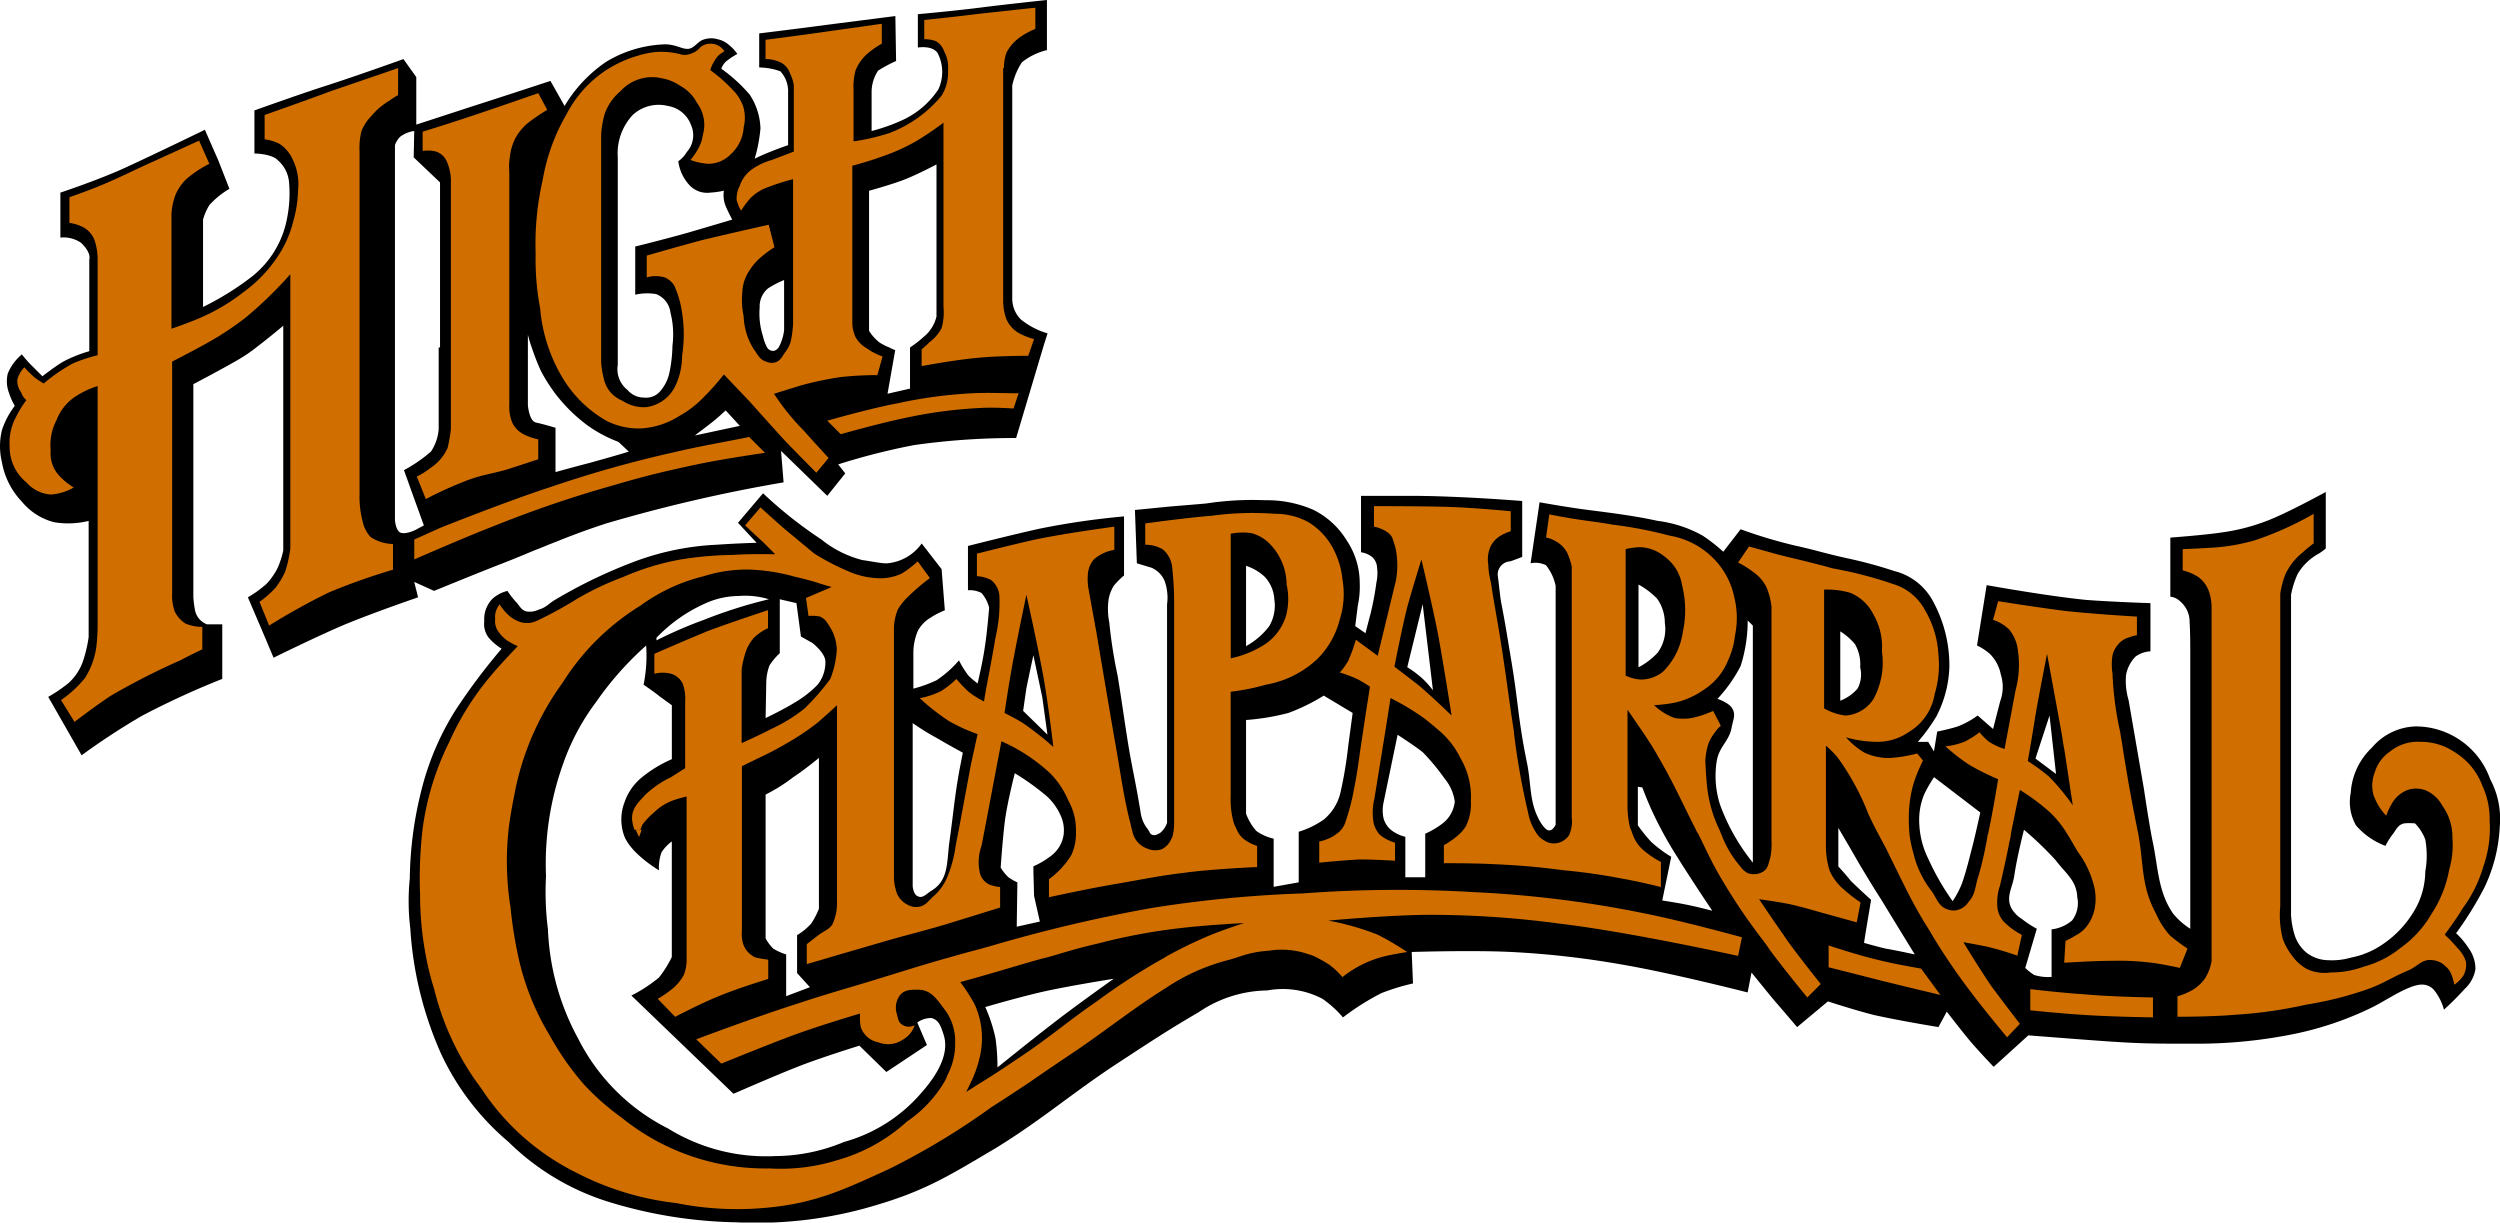
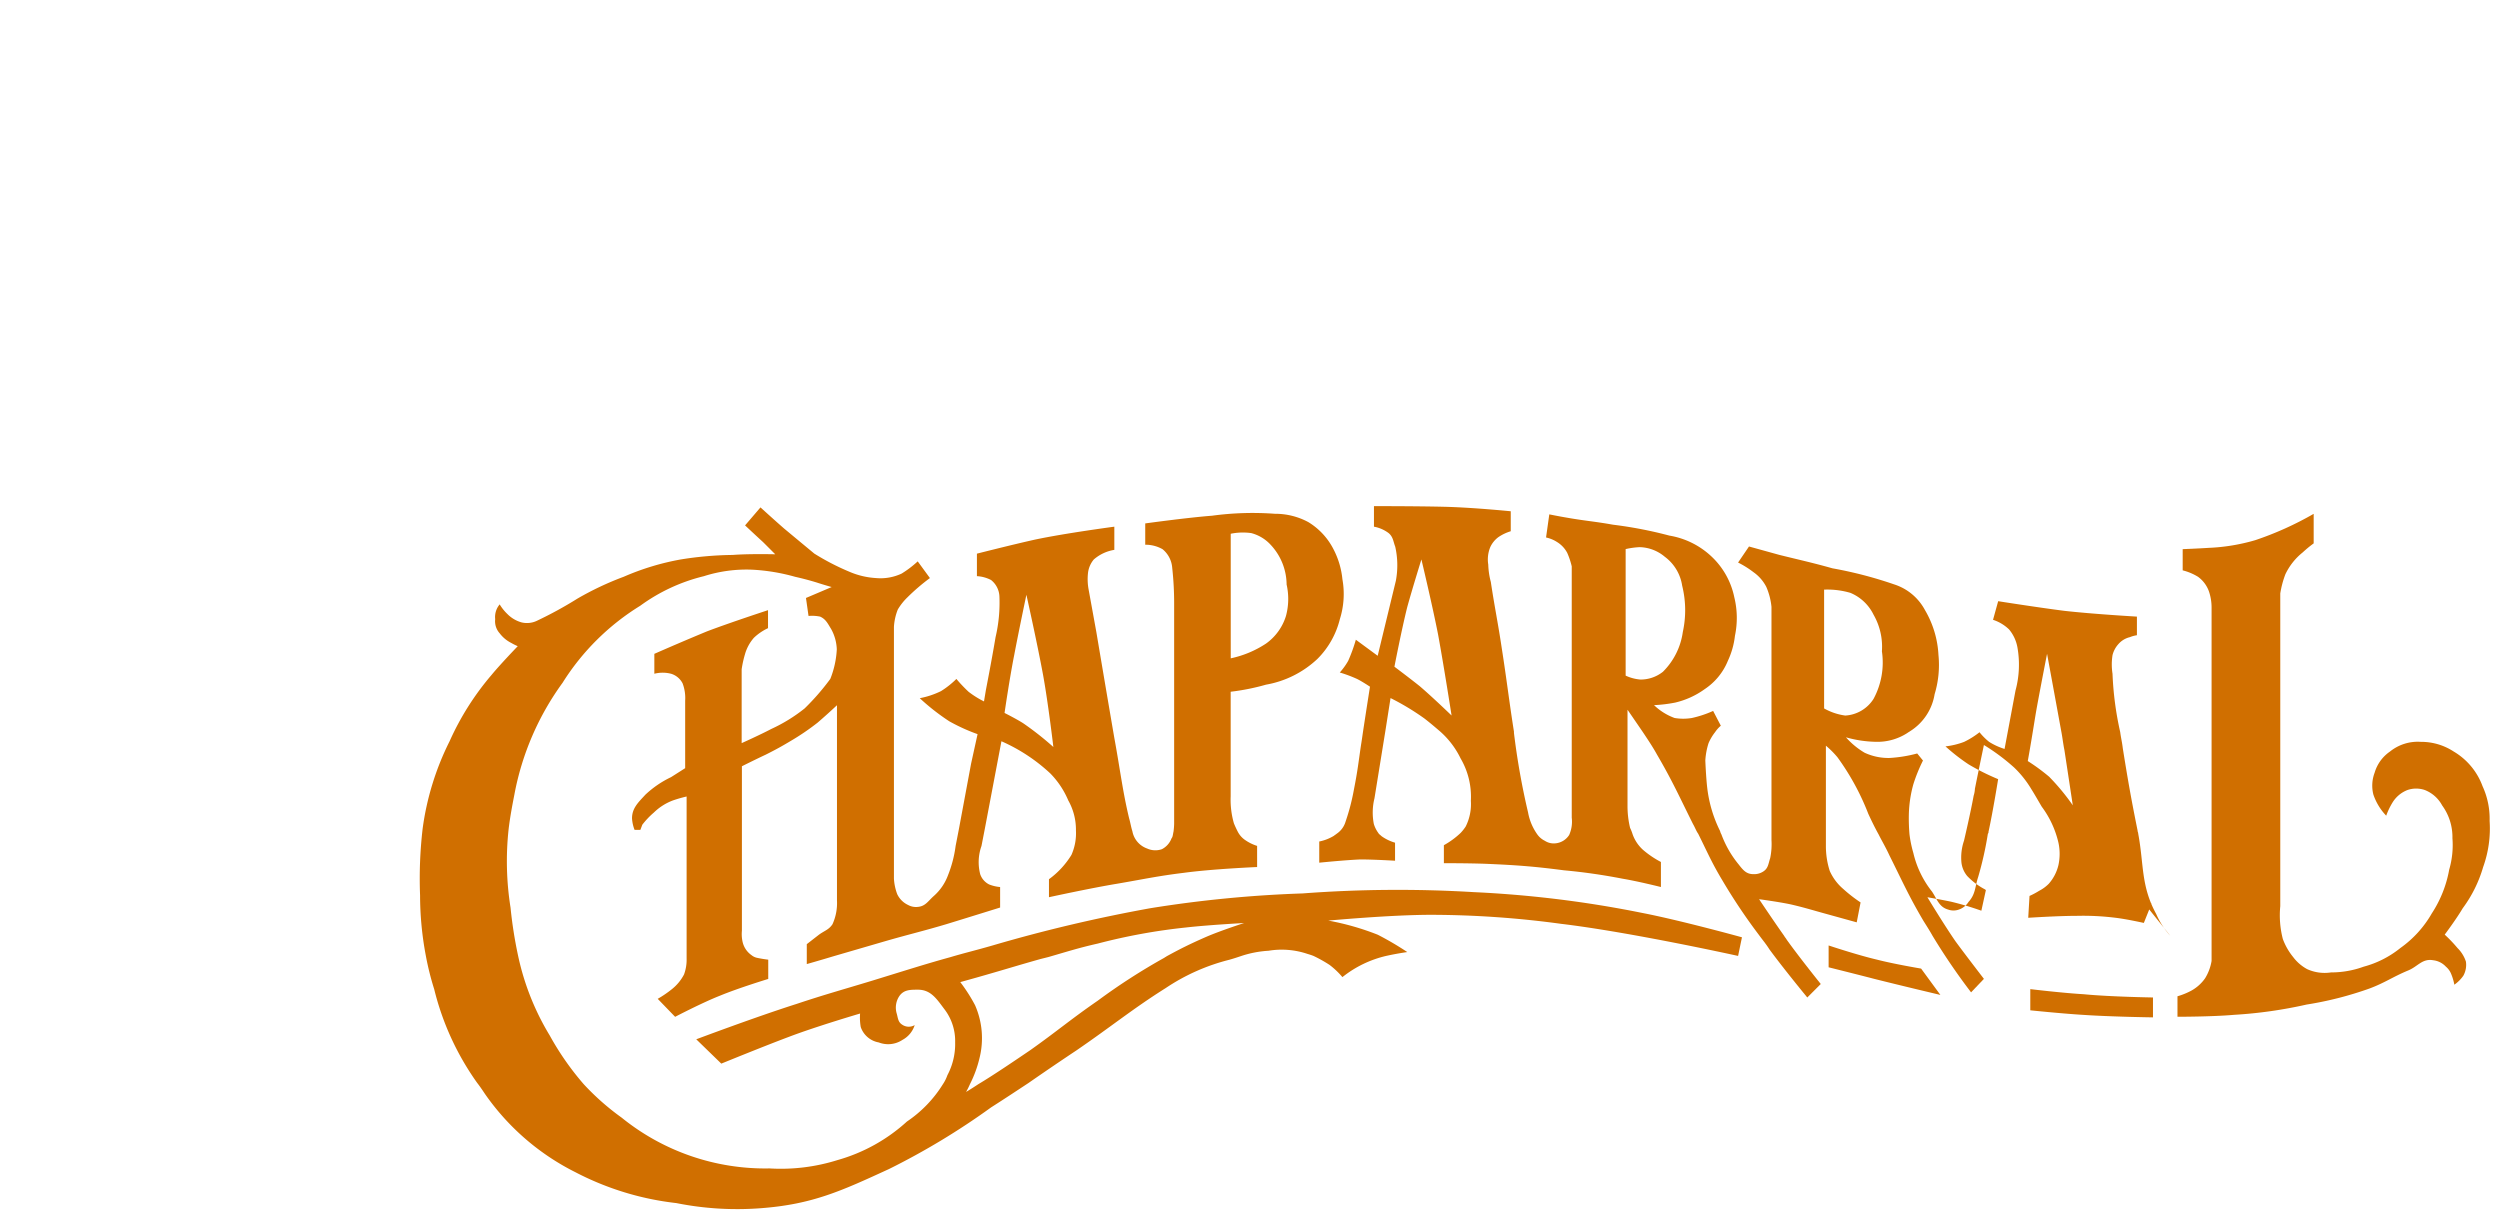
<svg xmlns="http://www.w3.org/2000/svg" width="154.097" height="75.355">
-   <path d="M62.909 19.676a1.838 1.838 0 0 1-.515-1.227V5.266a4.269 4.269 0 0 1 .594-1.425 3.926 3.926 0 0 1 1.544-.752V0s-2.3.238-4.157.475c-1.584.2-3.8.4-3.8.4V2.93s.911-.158 1.227.356a2.547 2.547 0 0 1 .04 2.217 5.3 5.3 0 0 1-2.217 1.9 11.253 11.253 0 0 1-1.9.673V5.622a2.4 2.4 0 0 1 .4-1.267 8.014 8.014 0 0 1 1.109-.594L55.189.99c-1.861.238-2.811.356-4.632.594-1.5.2-3.761.475-3.761.475v2.1a3.955 3.955 0 0 1 1.304.236 1.808 1.808 0 0 1 .477 1.305v3.247s-.792.277-1.069.4c-.435.158-.99.435-.99.435a9.459 9.459 0 0 0 .356-1.861 3.973 3.973 0 0 0-.673-2.1 9.712 9.712 0 0 0-1.741-1.585 1.2 1.2 0 0 1 .277-.435 4.384 4.384 0 0 1 .713-.475 2.672 2.672 0 0 0-.515-.554 1.52 1.52 0 0 0-.713-.356 1.414 1.414 0 0 0-.99.079c-.277.158-.475.475-.792.515-.4.04-.752-.277-1.465-.277a7.461 7.461 0 0 0-3.6 1.069 8.6 8.6 0 0 0-2.575 2.73l-.871-1.544s-3.009.99-4.87 1.584l-3.4 1.109v-2.93l-.792-1.109s-2.969 1.069-4.949 1.7c-1.7.554-4.236 1.465-4.236 1.465v2.655s1.069 0 1.465.435a2.019 2.019 0 0 1 .673 1.386 7.769 7.769 0 0 1-.119 2.138 5.972 5.972 0 0 1-2.138 3.6 17.39 17.39 0 0 1-3.048 1.9V13.54a3.306 3.306 0 0 1 .4-.911 5.277 5.277 0 0 1 1.227-.99L13.461 9.9 12.629 8s-3.088 1.5-4.988 2.373c-1.663.752-3.919 1.5-3.919 1.5v2.771a1.922 1.922 0 0 1 1.267.317c.673.633.515 1.029.515 1.029v5.658a8.153 8.153 0 0 0-1.663.673c-.515.317-1.227.871-1.227.871l-.594-.594a7.875 7.875 0 0 1-.673-.752 3.01 3.01 0 0 0-.871 1.188 2.057 2.057 0 0 0 .079 1.188 4.028 4.028 0 0 0 .356.792 5.112 5.112 0 0 0-.792 1.5 4.183 4.183 0 0 0 0 1.98 4.705 4.705 0 0 0 1.227 2.426 3.813 3.813 0 0 0 1.98 1.267 5.276 5.276 0 0 0 2.138-.079v7.166a8.208 8.208 0 0 1-.356 1.5 3.252 3.252 0 0 1-.908 1.35 9.34 9.34 0 0 1-1.227.831l2.059 3.6A41.7 41.7 0 0 1 8.789 44.1a51.089 51.089 0 0 1 4.911-2.253v-3.365h-.95a1.19 1.19 0 0 1-.713-.792 5.654 5.654 0 0 1-.119-.911v-13.1s1.663-.871 2.692-1.465a9.612 9.612 0 0 0 1.227-.831c.831-.633 1.623-1.306 1.623-1.306V33.933a5.623 5.623 0 0 1-.36 1.104 4.24 4.24 0 0 1-.673.95 7 7 0 0 1-1.148.831l.831 1.94.752 1.782s2.573-1.267 4.236-1.98c1.782-.752 4.672-1.742 4.672-1.742l-.238-.95 1.227.554s2.692-1.109 4.434-1.782c.713-.277 1.346-.554 1.94-.792 1.386-.554 2.534-1.029 4.236-1.584A95.411 95.411 0 0 1 48.3 29.732l-.158-1.94 2.851 2.771 1.107-1.385-.436-.554a41.12 41.12 0 0 1 4.672-1.188A43.7 43.7 0 0 1 62.632 27l1.7-5.7.238-.752a4.692 4.692 0 0 1-1.661-.872zM27.04 21.418v5.028a2.882 2.882 0 0 1-.475 1.386A9 9 0 0 1 24.9 28.98l.554 1.544.673 1.861-.515.277s-.633.317-.95.158c-.277-.158-.317-.752-.317-.752V8.947a1.317 1.317 0 0 1 .317-.515 1.819 1.819 0 0 1 .871-.356L25.5 9.7l1.623 1.544v10.174zm9.26 7.127c-.792.2-2.059.554-2.059.554v-2.732s-.792-.238-1.188-.317c-.436-.079-.515-1.069-.515-1.069v-4.355a7.077 7.077 0 0 0 .238.792 15.218 15.218 0 0 0 .554 1.425 10.569 10.569 0 0 0 .871 1.386 10 10 0 0 0 1.94 1.94 8.325 8.325 0 0 0 1.98 1.069l.633.594c.084 0-1.737.515-2.454.713zm4.157-10.412a1.4 1.4 0 0 1 .871 1.148 5.257 5.257 0 0 1 .158 1.584c0 .2-.04.4-.04.554a8.6 8.6 0 0 1-.2 1.623 2.519 2.519 0 0 1-.515 1.029 1.141 1.141 0 0 1-1.029.435 1.333 1.333 0 0 1-1.029-.475 1.627 1.627 0 0 1-.594-1.544V9.7A3.471 3.471 0 0 1 39 7.087a2.358 2.358 0 0 1 2.177-.554A1.828 1.828 0 0 1 42.6 7.72a1.548 1.548 0 0 1-.277 1.663 1.751 1.751 0 0 1-.515.554 2.676 2.676 0 0 0 .713 1.5 1.484 1.484 0 0 0 1.267.435 4.848 4.848 0 0 0 .831-.119 1.846 1.846 0 0 0 .079.871c.158.4.435.911.435.911s-1.584.475-2.811.831c-1.425.4-3.167.831-3.167.831v2.969a3.266 3.266 0 0 1 1.306-.034zm2.375 8.71c.4-.317.633-.475 1.029-.792.356-.277.515-.435.871-.752l.871.95zm5.5-6.493a2.931 2.931 0 0 1-.317 1.029.532.532 0 0 1-.277.238.424.424 0 0 1-.475-.238 2.668 2.668 0 0 1-.238-.673 4.465 4.465 0 0 1-.2-1.742 1.452 1.452 0 0 1 .515-1.188 5.989 5.989 0 0 1 .99-.515zm8.71.317a7.618 7.618 0 0 1-.95.752v2.534l-1.386.317.475-2.692a1.46 1.46 0 0 1-.356-.158 3.157 3.157 0 0 1-.625-.32 2.675 2.675 0 0 1-.633-.713v-8.629s1.306-.356 2.138-.673 2.019-.95 2.019-.95v9.383a2.353 2.353 0 0 1-.674 1.148z" />
-   <path d="M107.725 38.244a9.14 9.14 0 0 1-.436 2.811 8.94 8.94 0 0 1-1.425 2.019s.713.238.911.594c.238.4.04.713-.04 1.188-.158.831-.752 1.148-.911 2.019a5.8 5.8 0 0 0 .2 2.732 12.441 12.441 0 0 0 2.019 3.563V38.561l-.317-.317zm-60.534 6.018s1.148-.554 1.782-.95a6.6 6.6 0 0 0 1.425-1.109 2.2 2.2 0 0 0 .475-1.5c-.079-.515-.792-1.069-.792-1.069l-.713-.4-.277-2.059-1.027-.237v3.326a3.762 3.762 0 0 0-.633.752 3.132 3.132 0 0 0-.2 1.109l-.04 2.138zm0 4.711v8.868a2.71 2.71 0 0 0 .475.633 3.464 3.464 0 0 0 .792.356v2.573l1.465-.554-.792-.871v-2.336a3.87 3.87 0 0 0 .871-.713 5.053 5.053 0 0 0 .475-.911v-9.3s-.911.752-1.584 1.188a10.306 10.306 0 0 1-1.7 1.069zm13.54 13.1a9.6 9.6 0 0 1 .633 1.94 13.256 13.256 0 0 1 .119 1.782s2.1-1.7 3.444-2.732c1.425-1.109 3.721-2.732 3.721-2.732s-2.534.4-4.157.752c-1.465.317-3.761.99-3.761.99zm-4.474-17.5v10.056s.04.475.277.594c.317.2.554-.119.871-.317 1.069-.633.95-1.742 1.109-2.969.277-1.98.317-2.771.633-4.513.079-.4.2-1.029.2-1.029s-.95-.515-1.544-.871a16.11 16.11 0 0 1-1.544-.95zm7.443-4.2s-.277 1.267-.436 2.059l-.2 1.386 1.5 1.465-.317-2.3-.554-2.613zm-1.148 7.285s-.436 1.7-.594 2.811c-.158 1.188-.277 3.009-.277 3.009a2.855 2.855 0 0 0 .475.594 3.17 3.17 0 0 0 .554.317l-.04 2.732 1.425-.317-.356-1.584-.04-1.465v-.356a5.235 5.235 0 0 0 1.069-.633 1.987 1.987 0 0 0 .792-1.307 2.185 2.185 0 0 0-.2-1.227 3.515 3.515 0 0 0-1.069-1.346 15.676 15.676 0 0 0-1.742-1.227zM76.805 34.87v4.956a4.465 4.465 0 0 0 1.425-1.227 2.484 2.484 0 0 0 .317-1.663 2.209 2.209 0 0 0-.594-1.386 3.063 3.063 0 0 0-1.148-.673zm0 9.5v5.78a3.313 3.313 0 0 0 .633 1.069 2.916 2.916 0 0 0 1.069.475v2.969l1.544-.277v-3.117a5.475 5.475 0 0 0 1.544-.752 3.059 3.059 0 0 0 1.029-1.663 25.078 25.078 0 0 0 .475-2.85l.277-2.059-1.782-1.069a11.809 11.809 0 0 1-2.177 1.069 14.334 14.334 0 0 1-2.613.435zm10.887-7.126l-.95 3.88a6.854 6.854 0 0 1 .95.713 5.655 5.655 0 0 1 .633.713l-.633-5.305zm-1.544 8.037l-.871 4.2a2.359 2.359 0 0 0 0 .95 1.4 1.4 0 0 0 .554.792 2.243 2.243 0 0 0 .792.356v2.494h1.227v-2.685a5.234 5.234 0 0 0 1.069-.633 1.952 1.952 0 0 0 .752-1.346 2.8 2.8 0 0 0-.633-1.425 13.189 13.189 0 0 0-1.346-1.623c-.554-.435-1.544-1.069-1.544-1.069zm14.847-9.255v5.107a4.311 4.311 0 0 0 1.188-.911 2.478 2.478 0 0 0 .436-1.821 2.607 2.607 0 0 0-.475-1.5 4.864 4.864 0 0 0-1.148-.871zm-.04 12.471v2.375a10.079 10.079 0 0 0 .831 1.029 7.877 7.877 0 0 0 1.227.911l-.554 2.692s1.029.158 1.584.277c.594.119 1.5.356 1.5.356s-1.386-2.059-2.138-3.286a23.715 23.715 0 0 1-1.623-2.969c-.237-.515-.554-1.346-.554-1.346l-.277-.04zm25.377-4.395l-.868 2.654 1.267.95-.4-3.6zm-86.5-4.315a19.5 19.5 0 0 0-3.088 3.484 14.031 14.031 0 0 0-2.059 3.88A18.237 18.237 0 0 0 33.656 54a18.255 18.255 0 0 0 .119 3.286 15.3 15.3 0 0 0 1.861 6.73 12.508 12.508 0 0 0 5.543 5.543 11.5 11.5 0 0 0 6.612 1.7 11.106 11.106 0 0 0 4.236-.871 9.69 9.69 0 0 0 4.751-3.009c.911-1.029 1.782-2.375 1.386-3.6-.158-.475-.277-.911-.752-1.029a1.455 1.455 0 0 0-.871.277l.594 1.386-2.501 1.663-1.663-1.623s-2.3.713-3.721 1.267-4.038 1.7-4.038 1.7l-6.295-6.057a8.859 8.859 0 0 0 1.7-1.109 6.515 6.515 0 0 0 .792-1.267v-7.124a2.607 2.607 0 0 0-.633.673 2.78 2.78 0 0 0-.158 1.109s-1.82-1.069-2.176-2.219a2.964 2.964 0 0 1 .04-1.94 3.4 3.4 0 0 1 1.148-1.623 7.817 7.817 0 0 1 1.782-1.069V43.47s-.436-.317-.713-.515c-.4-.317-.633-.475-1.029-.752a8.969 8.969 0 0 0 .158-2.415zm73.6-.871v4.276a2.723 2.723 0 0 0 1.069-.752 1.843 1.843 0 0 0 .158-1.306 2.523 2.523 0 0 0-.317-1.425 3.824 3.824 0 0 0-.911-.792zm-.119 12.115v2.375s.475.515.752.871c.475.475 1.267 1.188 1.267 1.188l-.356 2.138-.079.515s.831.238 1.346.356c.713.119 1.782.356 1.782.356s-1.267-2.059-2.059-3.365a70.364 70.364 0 0 1-1.386-2.257 260.313 260.313 0 0 0-1.267-2.177zm7.047 4.513a5.524 5.524 0 0 0 .594-1.148c.317-.95.4-1.386.633-2.257.2-.792.475-2.059.475-2.059l-2.85-2.177a9.285 9.285 0 0 0-.594 1.029 4.121 4.121 0 0 0-.317 1.821 5.373 5.373 0 0 0 .554 2.178 15.8 15.8 0 0 0 1.5 2.613zm4.395-4.395s-.435 1.7-.594 2.811c-.119.792-.554 1.346-.158 2.059a1.937 1.937 0 0 0 .633.633 6.122 6.122 0 0 0 .911.594l-.713 2.415a3.156 3.156 0 0 0 .554.436 2.874 2.874 0 0 0 1.069.119v-2.93a2.36 2.36 0 0 0 1.267-.554 1.766 1.766 0 0 0 .317-1.425c-.04-1.029-.713-1.465-1.346-2.3a20.953 20.953 0 0 0-1.94-1.861zM40.464 39.471a27.25 27.25 0 0 1 2.93-1.267 29.265 29.265 0 0 1 4-1.267 4.985 4.985 0 0 0-1.861-.2 5.05 5.05 0 0 0-2.1.475 9.462 9.462 0 0 0-2.969 2.1v.158zM25.298 57.287a13.774 13.774 0 0 1-.04-3.128 23.342 23.342 0 0 1 .792-5.741 16.929 16.929 0 0 1 2.019-4.632 37.585 37.585 0 0 1 2.85-3.8 3.536 3.536 0 0 1-.792-.673 1.391 1.391 0 0 1-.277-1.029 1.789 1.789 0 0 1 .515-1.386 2.149 2.149 0 0 1 .911-.475 6.076 6.076 0 0 0 .594.752c.2.238.277.435.594.515a1.264 1.264 0 0 0 .752-.119c.436-.119.594-.356.99-.594a30.68 30.68 0 0 1 5.146-2.451 16.608 16.608 0 0 1 4.83-.95 62.376 62.376 0 0 1 2.455-.119l-1.148-1.231 1.544-1.821a26.469 26.469 0 0 0 3.6 2.851 6.642 6.642 0 0 0 2.537 1.27c.356.04 1.109.2 1.465.2a2.918 2.918 0 0 0 2.177-1.227l1.227 1.584.2 2.534a5.053 5.053 0 0 0-.911.475 2.059 2.059 0 0 0-.752.792 3.483 3.483 0 0 0-.277 1.386v2.177a8.206 8.206 0 0 0 1.425-.515 6.752 6.752 0 0 0 1.386-1.227 5.765 5.765 0 0 0 .594.95c.2.2.554.475.554.475s.317-1.346.435-2.177c.158-.99.277-2.494.277-2.494a2.149 2.149 0 0 0-.475-.911 1.58 1.58 0 0 0-.831-.165v-2.731s2.811-.713 4.434-1.069a47.684 47.684 0 0 1 5.186-.752v3.642a4.526 4.526 0 0 0-.633.633 2.4 2.4 0 0 0-.317.831 4.31 4.31 0 0 0 .04 1.425 29.887 29.887 0 0 0 .515 3.286c.277 1.7.4 2.653.673 4.355.277 1.623.436 2.178.752 4.117a2.056 2.056 0 0 0 .435.99c.119.158.119.317.317.356.158.04.277-.04.435-.119a1.339 1.339 0 0 0 .435-.633v-13.46a3.061 3.061 0 0 0-.158-1.465 1.546 1.546 0 0 0-.792-.792l-.911-.277-.119-3.286s1.227-.119 2.019-.2c.911-.079 1.465-.119 2.375-.2a18.743 18.743 0 0 1 3.642-.2 7.123 7.123 0 0 1 2.969.594 5.033 5.033 0 0 1 2.059 1.9 4.716 4.716 0 0 1 .792 2.613 5.473 5.473 0 0 1-.119 1.386l-.158 1.267.633.435s.158-.633.317-1.227a18.118 18.118 0 0 0 .356-1.9 2.7 2.7 0 0 0 .04-.911.934.934 0 0 0-.277-.633 1.407 1.407 0 0 0-.713-.317v-3.477h3.048c1.188 0 2.177.04 3.048.079 1.861.079 3.84.238 3.84.238v3.445s-.594.238-.752.277a.811.811 0 0 0-.752.911c.079.554.119 1.069.2 1.584.277 1.425.356 1.98.594 3.4.475 2.771.435 3.722.99 6.453.277 1.306.158 2.336.673 3.4.119.277.435.792.673.831.277.04.435-.356.435-.356v-14.72a3.079 3.079 0 0 0-.594-1.267 1.486 1.486 0 0 0-.95-.119l.554-3.761s1.742.317 3.009.475c1.544.2 2.811.356 4.276.673a7.623 7.623 0 0 1 2.771.911 10.438 10.438 0 0 1 1.267.99l1.069-1.386a29.124 29.124 0 0 0 3.286.99c1.425.317 1.821.475 3.246.792a26.782 26.782 0 0 1 2.93.792 3.721 3.721 0 0 1 2.415 1.9 8.266 8.266 0 0 1 .99 4.038 7.107 7.107 0 0 1-.792 3.009 10.984 10.984 0 0 1-1.149 1.583h.634l.356.594.2-1.227s.792-.158 1.267-.317a5.223 5.223 0 0 0 1.227-.673l.95.831.436-1.7a2.548 2.548 0 0 0 .04-1.663 2.468 2.468 0 0 0-.673-1.267 3.335 3.335 0 0 0-.792-.515l.594-3.722s3.722.673 6.137.911c1.544.119 3.959.2 3.959.2v2.969a1.715 1.715 0 0 0-.911.317 2.147 2.147 0 0 0-.594 1.148 4.18 4.18 0 0 0 .158 1.544l.95 5.5s.277 1.9.515 3.128c.356 1.584.317 3.128 1.267 4.513a4.349 4.349 0 0 0 1.069.95v-17.34s0-.95-.04-1.544a1.642 1.642 0 0 0-.594-1.306.994.994 0 0 0-.594-.277v-3.643s2.138-.158 3.167-.317a12.309 12.309 0 0 0 3.524-1.029c1.148-.515 2.89-1.465 2.89-1.465v3.484a4.268 4.268 0 0 1-.435.317 3.355 3.355 0 0 0-1.306 1.267 5.625 5.625 0 0 0-.4 1.267v19.715a4.946 4.946 0 0 0 .238 1.306 2.3 2.3 0 0 0 .752 1.069 2.249 2.249 0 0 0 1.306.435 4.149 4.149 0 0 0 1.386-.158 5.152 5.152 0 0 0 1.979-.831 6.406 6.406 0 0 0 1.98-2.138 4.8 4.8 0 0 0 .633-2.336 5.545 5.545 0 0 0 0-1.98 2.878 2.878 0 0 0-.633-.99 3.638 3.638 0 0 0-.673 0c-.356.079-.475.356-.673.633a4.538 4.538 0 0 0-.475.752 4.45 4.45 0 0 1-1.821-1.267 2.944 2.944 0 0 1-.317-2.019 4.16 4.16 0 0 1 1.306-2.771 3.668 3.668 0 0 1 2.692-1.306 4.873 4.873 0 0 1 4.592 3.246 5.2 5.2 0 0 1 .594 2.93 9.771 9.771 0 0 1-.95 3.761 21.754 21.754 0 0 1-1.742 2.811 4.856 4.856 0 0 1 .792.95 2.175 2.175 0 0 1 .4 1.267 2.123 2.123 0 0 1-.673 1.227 17.345 17.345 0 0 1-1.267 1.267 3.348 3.348 0 0 0-.594-1.188.971.971 0 0 0-.713-.356c-.831-.04-2.257.99-3.167 1.425a20.11 20.11 0 0 1-4.79 1.623 29.984 29.984 0 0 1-6.1.594c-2.613 0-3.286 0-5.582-.158-1.663-.119-4.672-.356-4.672-.356l-2.138 1.94s-.99-1.029-1.544-1.7-1.346-1.7-1.346-1.7l-.515.95s-2.455-.4-4-.752c-1.109-.277-2.811-.831-2.811-.831l-1.9 1.584s-.871-1.029-1.425-1.663c-.554-.673-1.386-1.7-1.386-1.7l-.238 1.227s-4.79-1.227-7.879-1.742a54.912 54.912 0 0 0-6.691-.752c-2.375-.119-6.136 0-6.136 0l.079 1.94a13.384 13.384 0 0 0-1.94.594 15.011 15.011 0 0 0-2.375 1.5 6.585 6.585 0 0 0-1.267-1.148 5.254 5.254 0 0 0-3.4-.515 7.68 7.68 0 0 0-4.236 1.346c-1.9 1.109-2.85 1.742-4.909 3.088-2.85 1.861-4.672 3.484-7.562 5.266-3.207 1.9-4.592 2.771-8.2 3.761a25.381 25.381 0 0 1-7.8.831 28.319 28.319 0 0 1-8.037-1.307 15.2 15.2 0 0 1-6.018-3.642 15.914 15.914 0 0 1-4.157-5.424 22.357 22.357 0 0 1-1.9-7.681z" />
  <g fill="#d06f00">
-     <path d="M39.395 51.586l.158-.435h-.358a2.465 2.465 0 0 0 .2.435z" />
    <path d="M90.86 54.991a78.485 78.485 0 0 0-10.571.079 74.527 74.527 0 0 0-9.383.911 93.85 93.85 0 0 0-9.739 2.3c-.95.277-1.782.475-2.573.713-1.584.436-2.93.871-4.87 1.465-1.821.554-2.851.831-4.632 1.425-2.494.792-6.176 2.177-6.176 2.177l1.544 1.5s2.613-1.069 4.2-1.663c1.663-.633 4.355-1.425 4.355-1.425a3.319 3.319 0 0 0 .04.831 1.434 1.434 0 0 0 1.109.95 1.6 1.6 0 0 0 1.465-.158 1.562 1.562 0 0 0 .752-.911.718.718 0 0 1-.792-.04c-.238-.158-.238-.4-.317-.673a1.28 1.28 0 0 1 .158-1.069c.277-.4.673-.4 1.148-.4.792 0 1.148.554 1.623 1.188a3.216 3.216 0 0 1 .673 2.059 4.1 4.1 0 0 1-.478 2.026 2.418 2.418 0 0 1-.277.554 7.607 7.607 0 0 1-2.217 2.3 10.617 10.617 0 0 1-4.276 2.375 11.652 11.652 0 0 1-4.2.515 14.059 14.059 0 0 1-9.106-3.128 15.419 15.419 0 0 1-2.336-2.059 17.308 17.308 0 0 1-2.1-3.009 15.824 15.824 0 0 1-1.94-4.87 26.792 26.792 0 0 1-.475-3.009 18.264 18.264 0 0 1-.119-4.83c.079-.673.2-1.346.356-2.138a16.991 16.991 0 0 1 2.969-6.889 14.84 14.84 0 0 1 4.79-4.751 11.091 11.091 0 0 1 3.919-1.821 8.633 8.633 0 0 1 3.009-.4 12.012 12.012 0 0 1 2.613.436c.515.119.831.2 1.346.356.356.119.911.277.911.277l-1.584.673.158 1.109a2.447 2.447 0 0 1 .713.04c.356.158.475.436.673.752a2.764 2.764 0 0 1 .356 1.267 5.666 5.666 0 0 1-.4 1.821 14.556 14.556 0 0 1-1.584 1.821 9.918 9.918 0 0 1-2.059 1.267c-.673.356-1.821.871-1.821.871v-4.553a6.54 6.54 0 0 1 .2-.911 2.607 2.607 0 0 1 .554-1.029 3.237 3.237 0 0 1 .871-.594V37.61s-2.3.752-3.761 1.306a159.05 159.05 0 0 0-3.246 1.386v1.227a2.08 2.08 0 0 1 1.029 0 1.179 1.179 0 0 1 .713.594 2.551 2.551 0 0 1 .158 1.069v4.157l-.871.554a6.192 6.192 0 0 0-1.574 1.073c-.436.475-.831.831-.831 1.465a2.312 2.312 0 0 0 .158.713h.356l.119-.317a4.961 4.961 0 0 1 .713-.752 3.375 3.375 0 0 1 1.188-.752 8.386 8.386 0 0 1 .831-.238v9.977a2.629 2.629 0 0 1-.158.99 2.812 2.812 0 0 1-.752.911 6.685 6.685 0 0 1-.871.594l1.073 1.109s1.663-.871 2.771-1.306c1.148-.475 2.969-1.029 2.969-1.029v-1.188s-.356-.04-.713-.119a.8.8 0 0 1-.317-.158 1.365 1.365 0 0 1-.554-.831 2.174 2.174 0 0 1-.04-.673V47.231s.871-.436 1.465-.713c.633-.317.99-.515 1.584-.871a14.71 14.71 0 0 0 1.623-1.109 38.23 38.23 0 0 0 1.188-1.069v12.036a3.14 3.14 0 0 1-.277 1.465c-.238.356-.515.4-.871.673l-.713.554v1.227s.713-.2 1.623-.475l3.128-.911c1.5-.435 2.375-.633 3.84-1.069 1.306-.4 3.326-1.029 3.326-1.029v-1.264a2.413 2.413 0 0 1-.673-.158 1.1 1.1 0 0 1-.554-.633 2.972 2.972 0 0 1 .079-1.742l.2-1.029 1.029-5.424a10.778 10.778 0 0 1 3.009 1.98 5.318 5.318 0 0 1 1.109 1.663 3.678 3.678 0 0 1 .475 1.821v.04a3.286 3.286 0 0 1-.277 1.5 5.226 5.226 0 0 1-1.386 1.5v1.109s2.534-.554 4.2-.831c1.623-.277 2.494-.475 4.117-.673 1.742-.238 4.513-.356 4.513-.356V52.14a2.7 2.7 0 0 1-.792-.4 1.4 1.4 0 0 1-.4-.475 6.747 6.747 0 0 1-.238-.515 5.247 5.247 0 0 1-.2-1.663v-6.449a13.837 13.837 0 0 0 2.177-.436 6.181 6.181 0 0 0 3.167-1.584 5.233 5.233 0 0 0 1.386-2.455 5.146 5.146 0 0 0 .158-2.455 5.068 5.068 0 0 0-.554-1.861 4.177 4.177 0 0 0-1.544-1.663 4.285 4.285 0 0 0-2.059-.515 18.7 18.7 0 0 0-3.88.119c-1.544.119-4.117.475-4.117.475v1.313a2.132 2.132 0 0 1 1.069.277 1.639 1.639 0 0 1 .594 1.148 19.846 19.846 0 0 1 .119 2.178v13.575a4.077 4.077 0 0 1-.04.515c-.04.158-.04.317-.119.4a1.243 1.243 0 0 1-.594.673 1.217 1.217 0 0 1-.911-.04 1.4 1.4 0 0 1-.911-1.069c-.079-.238-.119-.515-.2-.792-.4-1.663-.554-3.009-.911-4.949-.436-2.534-1.109-6.532-1.109-6.532l-.475-2.613a3.463 3.463 0 0 1-.04-1.029 1.576 1.576 0 0 1 .356-.831 2.539 2.539 0 0 1 1.267-.594v-1.429s-3.009.4-4.87.792c-1.425.317-3.6.871-3.6.871v1.386a2.166 2.166 0 0 1 .871.238 1.36 1.36 0 0 1 .515.99 9.281 9.281 0 0 1-.237 2.535c-.238 1.425-.594 3.246-.594 3.246l-.119.713a5.765 5.765 0 0 1-.95-.594 9.415 9.415 0 0 1-.752-.792 5.311 5.311 0 0 1-.95.752 5.155 5.155 0 0 1-1.307.435 13.652 13.652 0 0 0 1.821 1.424 11.39 11.39 0 0 0 1.742.792l-.4 1.821-.752 4.038-.2 1.029a7.477 7.477 0 0 1-.475 1.821 3.164 3.164 0 0 1-.871 1.267c-.356.317-.515.633-.99.673a1.007 1.007 0 0 1-.594-.119 1.391 1.391 0 0 1-.673-.673 3.249 3.249 0 0 1-.2-.95V38.64a3.425 3.425 0 0 1 .238-1.069 3.548 3.548 0 0 1 .594-.752 12.52 12.52 0 0 1 1.386-1.188l-.752-1.029a6.333 6.333 0 0 1-.99.752 3.059 3.059 0 0 1-1.584.277 4.866 4.866 0 0 1-1.663-.4 14.846 14.846 0 0 1-2.138-1.109s-1.148-.95-1.861-1.544c-.585-.51-1.456-1.302-1.456-1.302l-.95 1.109s.673.633 1.109 1.029l.752.752s-1.584-.04-2.613.04a21.456 21.456 0 0 0-3.207.277 15.733 15.733 0 0 0-3.524 1.069 18.745 18.745 0 0 0-2.851 1.346 24.323 24.323 0 0 1-2.455 1.346 1.422 1.422 0 0 1-.99.119 1.964 1.964 0 0 1-.871-.515 2.855 2.855 0 0 1-.475-.594 1.206 1.206 0 0 0-.277.911 1.109 1.109 0 0 0 .277.871 2.047 2.047 0 0 0 .713.594 3.483 3.483 0 0 0 .4.2s-1.069 1.109-1.623 1.782a16.878 16.878 0 0 0-2.576 4.075 17.075 17.075 0 0 0-1.663 5.389 26.694 26.694 0 0 0-.158 4.117 20.118 20.118 0 0 0 .356 3.722 17.349 17.349 0 0 0 .515 2.059 16.846 16.846 0 0 0 2.653 5.78c.158.2.317.436.475.673a14.92 14.92 0 0 0 5.582 4.83 17.743 17.743 0 0 0 6.216 1.9 19.065 19.065 0 0 0 5.186.317c3.207-.238 4.988-1.069 7.918-2.415a44.325 44.325 0 0 0 6.295-3.8c.871-.554 1.584-1.029 2.3-1.5a180.35 180.35 0 0 1 2.969-2.019c2.138-1.465 3.484-2.573 5.5-3.84a12.494 12.494 0 0 1 3.919-1.742c.277-.079.515-.158.752-.238a6.532 6.532 0 0 1 1.663-.317 4.955 4.955 0 0 1 2.415.2 3.747 3.747 0 0 1 .356.119 8.618 8.618 0 0 1 .99.554 5 5 0 0 1 .792.752 6.78 6.78 0 0 1 2.692-1.306 17.666 17.666 0 0 1 1.306-.238 18.494 18.494 0 0 0-1.821-1.069 16.208 16.208 0 0 0-3.049-.871s3.84-.356 6.334-.356a59.871 59.871 0 0 1 8 .554c4.315.515 10.927 1.98 10.927 1.98l.238-1.148s-3.721-1.029-6.136-1.5a68.147 68.147 0 0 0-10.376-1.283zm-15-22.091a3.728 3.728 0 0 1 1.267-.04 2.464 2.464 0 0 1 1.188.713 3.613 3.613 0 0 1 .99 2.455 4.012 4.012 0 0 1-.04 1.94 3.277 3.277 0 0 1-1.227 1.7 6.323 6.323 0 0 1-2.177.911zm-13.346 7.482c.277-1.465.752-3.721.752-3.721s.673 3.009 1.029 4.949c.317 1.742.633 4.434.633 4.434a18.744 18.744 0 0 0-1.861-1.465c-.436-.277-1.148-.633-1.148-.633s.317-2.179.595-3.564zm11.8 17.38c-.99.436-1.544.713-2.415 1.188-.04.04-.079.04-.119.079a38.252 38.252 0 0 0-4.117 2.653c-1.663 1.148-2.534 1.9-4.157 3.048-.99.673-2.336 1.584-3.207 2.1-.475.317-.752.475-.752.475a4.358 4.358 0 0 0 .238-.475 7.2 7.2 0 0 0 .594-1.623 5.048 5.048 0 0 0-.277-3.246 10.16 10.16 0 0 0-.911-1.425l.99-.277c1.544-.436 2.415-.713 3.959-1.148l.475-.119c1.109-.317 1.821-.554 3.048-.831a36.276 36.276 0 0 1 5.424-.99c1.386-.158 3.6-.277 3.6-.277s-1.465.472-2.373.868zM125.145 60.969v1.306s1.94.2 3.207.277c1.7.119 4.355.158 4.355.158v-1.227s-2.613-.04-4.276-.2c-1.307-.076-3.286-.314-3.286-.314zM115.683 59.148c-1.188-.277-2.969-.871-2.969-.871v1.346s1.742.435 2.811.713c1.584.4 4.078.99 4.078.99l-1.188-1.623s-1.663-.278-2.732-.555zM153.057 53.447a7.018 7.018 0 0 0 .4-2.85 4.81 4.81 0 0 0-.436-2.138 4.13 4.13 0 0 0-1.782-2.138 3.649 3.649 0 0 0-2.019-.594 2.733 2.733 0 0 0-1.9.594 2.4 2.4 0 0 0-.95 1.306 2.242 2.242 0 0 0-.079 1.346 3.522 3.522 0 0 0 .792 1.306 4.391 4.391 0 0 1 .4-.831 1.881 1.881 0 0 1 .911-.752 1.648 1.648 0 0 1 1.069 0 2.076 2.076 0 0 1 1.069.95 3.311 3.311 0 0 1 .633 2.019 5.41 5.41 0 0 1-.2 1.94 7.253 7.253 0 0 1-1.069 2.692 6.682 6.682 0 0 1-1.94 2.138 6.1 6.1 0 0 1-2.257 1.148 5.863 5.863 0 0 1-2.019.356 2.606 2.606 0 0 1-1.465-.2 2.667 2.667 0 0 1-.871-.752 3.848 3.848 0 0 1-.633-1.109 5.82 5.82 0 0 1-.158-2.019V36.581a5.862 5.862 0 0 1 .317-1.188 3.837 3.837 0 0 1 1.069-1.346 7.192 7.192 0 0 1 .673-.554v-1.821a19.92 19.92 0 0 1-3.6 1.623 11.92 11.92 0 0 1-2.89.475c-.594.04-1.584.079-1.584.079v1.307a3.364 3.364 0 0 1 .95.4 1.9 1.9 0 0 1 .673.911 3.1 3.1 0 0 1 .158.99v21.775a2.958 2.958 0 0 1-.4 1.069 2.529 2.529 0 0 1-.831.752 4.274 4.274 0 0 1-.871.356v1.263s2.138 0 3.484-.119a27.667 27.667 0 0 0 4.474-.633 21.45 21.45 0 0 0 3.88-.99c.95-.356 1.425-.713 2.375-1.109.594-.238.871-.752 1.544-.633a1.265 1.265 0 0 1 .792.4 1.122 1.122 0 0 1 .317.435 3.226 3.226 0 0 1 .2.673 2.241 2.241 0 0 0 .554-.554 1.376 1.376 0 0 0 .159-.871 2.077 2.077 0 0 0-.515-.831 8.9 8.9 0 0 0-.792-.831s.713-.95 1.109-1.623a8.012 8.012 0 0 0 1.259-2.539z" />
-     <path d="M133.776 57.683a4.9 4.9 0 0 1-.871-1.346c-.95-1.742-.752-3.048-1.108-4.949 0-.079-.04-.119-.04-.2-.4-1.979-.594-3.088-.911-5.068-.04-.356-.119-.673-.158-.99a19.826 19.826 0 0 1-.475-3.6 3.723 3.723 0 0 1 0-1.148 1.588 1.588 0 0 1 .356-.673 1.352 1.352 0 0 1 .713-.435 1.8 1.8 0 0 1 .435-.119v-1.148s-2.732-.158-4.474-.356c-1.584-.2-4.078-.594-4.078-.594l-.317 1.148a2.556 2.556 0 0 1 .99.594 2.38 2.38 0 0 1 .515 1.109 6.1 6.1 0 0 1-.119 2.653l-.475 2.534-.2 1.069a4.023 4.023 0 0 1-.95-.435 3.83 3.83 0 0 1-.594-.594 5.12 5.12 0 0 1-.95.594 4.717 4.717 0 0 1-1.148.277 12 12 0 0 0 1.425 1.109 14.289 14.289 0 0 0 1.821.911s-.317 1.98-.594 3.246a.146.146 0 0 1-.039.119 21.271 21.271 0 0 1-.594 2.653c-.2.594-.158 1.069-.594 1.544a1.144 1.144 0 0 1-.594.475.982.982 0 0 1-.673 0c-.554-.158-.673-.633-.99-1.109a6.025 6.025 0 0 1-1.148-2.375 7.431 7.431 0 0 1-.238-1.148 11.541 11.541 0 0 1-.04-1.227 7.554 7.554 0 0 1 .277-1.861 10.006 10.006 0 0 1 .594-1.465l-.356-.435a8.429 8.429 0 0 1-1.7.277 3.488 3.488 0 0 1-1.543-.323 4.746 4.746 0 0 1-1.148-.95 7.138 7.138 0 0 0 1.821.277 3.4 3.4 0 0 0 1.98-.554c.04-.04.079-.04.119-.079a3.314 3.314 0 0 0 1.544-2.3 6.21 6.21 0 0 0 .238-2.415 6.07 6.07 0 0 0-.832-2.771 3.289 3.289 0 0 0-1.9-1.584 25.321 25.321 0 0 0-3.8-.99c-1.267-.356-2.019-.515-3.286-.831l-1.861-.515-.673.99a5.768 5.768 0 0 1 .95.594 2.5 2.5 0 0 1 .792.911 4.091 4.091 0 0 1 .317 1.227v14.377a4.244 4.244 0 0 1-.079 1.109c-.119.356-.119.633-.436.831a1.03 1.03 0 0 1-.594.158c-.435 0-.633-.238-.91-.594a6.417 6.417 0 0 1-1.069-1.861.668.668 0 0 1-.079-.2 8.053 8.053 0 0 1-.792-2.653c-.079-.673-.119-1.7-.119-1.7a4.337 4.337 0 0 1 .2-1.069 2.987 2.987 0 0 1 .4-.673 1.945 1.945 0 0 1 .356-.4l-.475-.911a6.669 6.669 0 0 1-1.307.435 3.228 3.228 0 0 1-1.069 0 3.619 3.619 0 0 1-1.267-.792 8.789 8.789 0 0 0 1.306-.158 5.083 5.083 0 0 0 1.821-.831 3.826 3.826 0 0 0 1.425-1.742 4.963 4.963 0 0 0 .436-1.544 5.351 5.351 0 0 0-.04-2.375 4.753 4.753 0 0 0-1.386-2.494 4.979 4.979 0 0 0-2.613-1.306 25.774 25.774 0 0 0-3.484-.673c-1.109-.2-1.742-.238-2.851-.436-.475-.079-1.069-.2-1.069-.2l-.2 1.425a2.031 2.031 0 0 1 .673.277 1.728 1.728 0 0 1 .633.673 4.658 4.658 0 0 1 .277.831v15.486a2.015 2.015 0 0 1-.158 1.069 1.123 1.123 0 0 1-.831.515 1.007 1.007 0 0 1-.673-.158 1.237 1.237 0 0 1-.435-.356 3.354 3.354 0 0 1-.594-1.386 44.645 44.645 0 0 1-.871-4.909v-.075c-.317-2.019-.436-3.128-.752-5.147-.237-1.584-.435-2.494-.673-4.078a4.644 4.644 0 0 1-.158-1.069 2 2 0 0 1 .119-1.069 1.588 1.588 0 0 1 .515-.633 2.789 2.789 0 0 1 .752-.356v-1.231s-2.375-.238-4.117-.277c-1.584-.04-4.315-.04-4.315-.04v1.267a2.146 2.146 0 0 1 .911.4c.277.238.277.515.4.831a5.2 5.2 0 0 1 .04 2.1l-1.121 4.627-1.346-.99a9.723 9.723 0 0 1-.475 1.307 4.122 4.122 0 0 1-.515.713 8.248 8.248 0 0 1 1.069.4c.317.158.792.475.792.475s-.237 1.5-.435 2.811c-.04.277-.079.554-.119.792-.158 1.069-.2 1.544-.435 2.732a13.3 13.3 0 0 1-.515 1.98 1.354 1.354 0 0 1-.554.752c-.04.04-.119.079-.158.119a2.777 2.777 0 0 1-.911.356v1.306s1.544-.158 2.534-.2c.831 0 2.138.079 2.138.079v-1.112a2.742 2.742 0 0 1-.831-.4c-.079-.079-.158-.119-.2-.2a1.812 1.812 0 0 1-.277-.554 3.674 3.674 0 0 1 .04-1.584l.673-4.157.317-2.019a15.359 15.359 0 0 1 2.1 1.267c.356.277.633.515.911.752a5.261 5.261 0 0 1 1.307 1.7 4.661 4.661 0 0 1 .633 2.613 3.079 3.079 0 0 1-.317 1.584 2.77 2.77 0 0 1-.317.4 5.01 5.01 0 0 1-1.029.752v1.109s1.584 0 2.613.04c1.861.079 2.93.158 4.79.4a35.85 35.85 0 0 1 3.6.515c.95.158 2.375.515 2.375.515v-1.544a5.848 5.848 0 0 1-1.109-.752 2.359 2.359 0 0 1-.634-.95 2.734 2.734 0 0 0-.158-.4 5.78 5.78 0 0 1-.158-1.346v-5.936s.436.633.95 1.386c.317.475.633.95.871 1.386.95 1.623 1.386 2.613 2.217 4.276.119.2.2.436.317.594.515 1.029.831 1.782 1.5 2.89a35.392 35.392 0 0 0 2.257 3.365c.2.277.436.554.633.871.871 1.188 2.336 2.969 2.336 2.969l.831-.831s-1.306-1.623-2.1-2.732c-.04-.079-.119-.158-.158-.238-.673-.95-1.544-2.257-1.544-2.257s1.188.158 1.94.317c.871.2 1.346.356 2.217.594l1.861.515.238-1.227a9.037 9.037 0 0 1-1.069-.831 3.143 3.143 0 0 1-.831-1.109 5.011 5.011 0 0 1-.238-1.544v-6.177a5.541 5.541 0 0 1 .713.713 15.282 15.282 0 0 1 1.9 3.484c.238.515.436.911.634 1.267.2.4.436.792.673 1.306.792 1.584 1.188 2.494 2.1 4.038.2.317.4.633.554.911a39.063 39.063 0 0 0 2.375 3.484c.831 1.109 2.217 2.771 2.217 2.771l.792-.831s-1.069-1.386-1.742-2.3c-.713-1.029-1.742-2.732-1.742-2.732s.91.158 1.465.277a18.228 18.228 0 0 1 1.861.554l.277-1.267-.04-.04a4.2 4.2 0 0 1-1.109-.831 1.577 1.577 0 0 1-.356-.831 3.217 3.217 0 0 1 .158-1.346s.4-1.7.594-2.771a1.682 1.682 0 0 0 .079-.436c.237-1.188.554-2.692.554-2.692a12.726 12.726 0 0 1 1.861 1.386 6.365 6.365 0 0 1 1.069 1.346c.2.317.4.673.634 1.069a5.967 5.967 0 0 1 1.029 2.217 3.269 3.269 0 0 1 0 1.386 2.663 2.663 0 0 1-.594 1.148 2.309 2.309 0 0 1-.594.435 4.877 4.877 0 0 1-.594.317l-.079 1.346s1.821-.119 2.969-.119a16.187 16.187 0 0 1 2.415.119c.673.079 1.742.317 1.742.317l.475-1.188a12.908 12.908 0 0 1-1.06-.788zm-46.281-15.4c-.594-.475-1.544-1.188-1.544-1.188s.435-2.257.792-3.682c.317-1.148.871-2.93.871-2.93s.673 2.811 1.029 4.632c.356 1.94.831 4.988.831 4.988s-1.187-1.148-1.979-1.821zm13.579-.4a2.683 2.683 0 0 1-.871-.238v-7.8a4.879 4.879 0 0 1 .871-.119 2.5 2.5 0 0 1 1.544.594 2.719 2.719 0 0 1 1.069 1.782 6.274 6.274 0 0 1 .04 2.851 4.283 4.283 0 0 1-1.227 2.455 2.211 2.211 0 0 1-1.425.478zm11.362 1.782v-7.321a5.036 5.036 0 0 1 1.623.2 2.776 2.776 0 0 1 1.425 1.346 3.969 3.969 0 0 1 .515 2.257 4.716 4.716 0 0 1-.515 2.93 2.213 2.213 0 0 1-1.742 1.029 3.645 3.645 0 0 1-1.305-.438zm13.9 4.236a12.318 12.318 0 0 0-1.346-.99s.158-.871.317-1.861c.079-.475.158-.99.237-1.425.238-1.307.634-3.326.634-3.326s.475 2.573.871 4.751c.079.4.119.792.2 1.188.2 1.306.515 3.4.515 3.4a13.6 13.6 0 0 0-1.431-1.734z" />
+     <path d="M133.776 57.683a4.9 4.9 0 0 1-.871-1.346c-.95-1.742-.752-3.048-1.108-4.949 0-.079-.04-.119-.04-.2-.4-1.979-.594-3.088-.911-5.068-.04-.356-.119-.673-.158-.99a19.826 19.826 0 0 1-.475-3.6 3.723 3.723 0 0 1 0-1.148 1.588 1.588 0 0 1 .356-.673 1.352 1.352 0 0 1 .713-.435 1.8 1.8 0 0 1 .435-.119v-1.148s-2.732-.158-4.474-.356c-1.584-.2-4.078-.594-4.078-.594l-.317 1.148a2.556 2.556 0 0 1 .99.594 2.38 2.38 0 0 1 .515 1.109 6.1 6.1 0 0 1-.119 2.653l-.475 2.534-.2 1.069a4.023 4.023 0 0 1-.95-.435 3.83 3.83 0 0 1-.594-.594 5.12 5.12 0 0 1-.95.594 4.717 4.717 0 0 1-1.148.277 12 12 0 0 0 1.425 1.109 14.289 14.289 0 0 0 1.821.911s-.317 1.98-.594 3.246a.146.146 0 0 1-.039.119 21.271 21.271 0 0 1-.594 2.653c-.2.594-.158 1.069-.594 1.544a1.144 1.144 0 0 1-.594.475.982.982 0 0 1-.673 0c-.554-.158-.673-.633-.99-1.109a6.025 6.025 0 0 1-1.148-2.375 7.431 7.431 0 0 1-.238-1.148 11.541 11.541 0 0 1-.04-1.227 7.554 7.554 0 0 1 .277-1.861 10.006 10.006 0 0 1 .594-1.465l-.356-.435a8.429 8.429 0 0 1-1.7.277 3.488 3.488 0 0 1-1.543-.323 4.746 4.746 0 0 1-1.148-.95 7.138 7.138 0 0 0 1.821.277 3.4 3.4 0 0 0 1.98-.554c.04-.04.079-.04.119-.079a3.314 3.314 0 0 0 1.544-2.3 6.21 6.21 0 0 0 .238-2.415 6.07 6.07 0 0 0-.832-2.771 3.289 3.289 0 0 0-1.9-1.584 25.321 25.321 0 0 0-3.8-.99c-1.267-.356-2.019-.515-3.286-.831l-1.861-.515-.673.99a5.768 5.768 0 0 1 .95.594 2.5 2.5 0 0 1 .792.911 4.091 4.091 0 0 1 .317 1.227v14.377a4.244 4.244 0 0 1-.079 1.109c-.119.356-.119.633-.436.831a1.03 1.03 0 0 1-.594.158c-.435 0-.633-.238-.91-.594a6.417 6.417 0 0 1-1.069-1.861.668.668 0 0 1-.079-.2 8.053 8.053 0 0 1-.792-2.653c-.079-.673-.119-1.7-.119-1.7a4.337 4.337 0 0 1 .2-1.069 2.987 2.987 0 0 1 .4-.673 1.945 1.945 0 0 1 .356-.4l-.475-.911a6.669 6.669 0 0 1-1.307.435 3.228 3.228 0 0 1-1.069 0 3.619 3.619 0 0 1-1.267-.792 8.789 8.789 0 0 0 1.306-.158 5.083 5.083 0 0 0 1.821-.831 3.826 3.826 0 0 0 1.425-1.742 4.963 4.963 0 0 0 .436-1.544 5.351 5.351 0 0 0-.04-2.375 4.753 4.753 0 0 0-1.386-2.494 4.979 4.979 0 0 0-2.613-1.306 25.774 25.774 0 0 0-3.484-.673c-1.109-.2-1.742-.238-2.851-.436-.475-.079-1.069-.2-1.069-.2l-.2 1.425a2.031 2.031 0 0 1 .673.277 1.728 1.728 0 0 1 .633.673 4.658 4.658 0 0 1 .277.831v15.486a2.015 2.015 0 0 1-.158 1.069 1.123 1.123 0 0 1-.831.515 1.007 1.007 0 0 1-.673-.158 1.237 1.237 0 0 1-.435-.356 3.354 3.354 0 0 1-.594-1.386 44.645 44.645 0 0 1-.871-4.909v-.075c-.317-2.019-.436-3.128-.752-5.147-.237-1.584-.435-2.494-.673-4.078a4.644 4.644 0 0 1-.158-1.069 2 2 0 0 1 .119-1.069 1.588 1.588 0 0 1 .515-.633 2.789 2.789 0 0 1 .752-.356v-1.231s-2.375-.238-4.117-.277c-1.584-.04-4.315-.04-4.315-.04v1.267a2.146 2.146 0 0 1 .911.4c.277.238.277.515.4.831a5.2 5.2 0 0 1 .04 2.1l-1.121 4.627-1.346-.99a9.723 9.723 0 0 1-.475 1.307 4.122 4.122 0 0 1-.515.713 8.248 8.248 0 0 1 1.069.4c.317.158.792.475.792.475s-.237 1.5-.435 2.811c-.04.277-.079.554-.119.792-.158 1.069-.2 1.544-.435 2.732a13.3 13.3 0 0 1-.515 1.98 1.354 1.354 0 0 1-.554.752c-.04.04-.119.079-.158.119a2.777 2.777 0 0 1-.911.356v1.306s1.544-.158 2.534-.2c.831 0 2.138.079 2.138.079v-1.112a2.742 2.742 0 0 1-.831-.4c-.079-.079-.158-.119-.2-.2a1.812 1.812 0 0 1-.277-.554 3.674 3.674 0 0 1 .04-1.584l.673-4.157.317-2.019a15.359 15.359 0 0 1 2.1 1.267c.356.277.633.515.911.752a5.261 5.261 0 0 1 1.307 1.7 4.661 4.661 0 0 1 .633 2.613 3.079 3.079 0 0 1-.317 1.584 2.77 2.77 0 0 1-.317.4 5.01 5.01 0 0 1-1.029.752v1.109s1.584 0 2.613.04c1.861.079 2.93.158 4.79.4a35.85 35.85 0 0 1 3.6.515c.95.158 2.375.515 2.375.515v-1.544a5.848 5.848 0 0 1-1.109-.752 2.359 2.359 0 0 1-.634-.95 2.734 2.734 0 0 0-.158-.4 5.78 5.78 0 0 1-.158-1.346v-5.936s.436.633.95 1.386c.317.475.633.95.871 1.386.95 1.623 1.386 2.613 2.217 4.276.119.2.2.436.317.594.515 1.029.831 1.782 1.5 2.89a35.392 35.392 0 0 0 2.257 3.365c.2.277.436.554.633.871.871 1.188 2.336 2.969 2.336 2.969l.831-.831s-1.306-1.623-2.1-2.732c-.04-.079-.119-.158-.158-.238-.673-.95-1.544-2.257-1.544-2.257s1.188.158 1.94.317c.871.2 1.346.356 2.217.594l1.861.515.238-1.227a9.037 9.037 0 0 1-1.069-.831 3.143 3.143 0 0 1-.831-1.109 5.011 5.011 0 0 1-.238-1.544v-6.177a5.541 5.541 0 0 1 .713.713 15.282 15.282 0 0 1 1.9 3.484c.238.515.436.911.634 1.267.2.4.436.792.673 1.306.792 1.584 1.188 2.494 2.1 4.038.2.317.4.633.554.911a39.063 39.063 0 0 0 2.375 3.484l.792-.831s-1.069-1.386-1.742-2.3c-.713-1.029-1.742-2.732-1.742-2.732s.91.158 1.465.277a18.228 18.228 0 0 1 1.861.554l.277-1.267-.04-.04a4.2 4.2 0 0 1-1.109-.831 1.577 1.577 0 0 1-.356-.831 3.217 3.217 0 0 1 .158-1.346s.4-1.7.594-2.771a1.682 1.682 0 0 0 .079-.436c.237-1.188.554-2.692.554-2.692a12.726 12.726 0 0 1 1.861 1.386 6.365 6.365 0 0 1 1.069 1.346c.2.317.4.673.634 1.069a5.967 5.967 0 0 1 1.029 2.217 3.269 3.269 0 0 1 0 1.386 2.663 2.663 0 0 1-.594 1.148 2.309 2.309 0 0 1-.594.435 4.877 4.877 0 0 1-.594.317l-.079 1.346s1.821-.119 2.969-.119a16.187 16.187 0 0 1 2.415.119c.673.079 1.742.317 1.742.317l.475-1.188a12.908 12.908 0 0 1-1.06-.788zm-46.281-15.4c-.594-.475-1.544-1.188-1.544-1.188s.435-2.257.792-3.682c.317-1.148.871-2.93.871-2.93s.673 2.811 1.029 4.632c.356 1.94.831 4.988.831 4.988s-1.187-1.148-1.979-1.821zm13.579-.4a2.683 2.683 0 0 1-.871-.238v-7.8a4.879 4.879 0 0 1 .871-.119 2.5 2.5 0 0 1 1.544.594 2.719 2.719 0 0 1 1.069 1.782 6.274 6.274 0 0 1 .04 2.851 4.283 4.283 0 0 1-1.227 2.455 2.211 2.211 0 0 1-1.425.478zm11.362 1.782v-7.321a5.036 5.036 0 0 1 1.623.2 2.776 2.776 0 0 1 1.425 1.346 3.969 3.969 0 0 1 .515 2.257 4.716 4.716 0 0 1-.515 2.93 2.213 2.213 0 0 1-1.742 1.029 3.645 3.645 0 0 1-1.305-.438zm13.9 4.236a12.318 12.318 0 0 0-1.346-.99s.158-.871.317-1.861c.079-.475.158-.99.237-1.425.238-1.307.634-3.326.634-3.326s.475 2.573.871 4.751c.079.4.119.792.2 1.188.2 1.306.515 3.4.515 3.4a13.6 13.6 0 0 0-1.431-1.734z" />
  </g>
  <g fill="#d06f00">
-     <path d="M41.569 27.871a72.164 72.164 0 0 0-7.6 2.138c-2.692.871-6.849 2.534-6.849 2.534l-1.584.713v1.227s2.969-1.307 4.909-2.059a71.618 71.618 0 0 1 7.443-2.534c2.019-.594 3.207-.871 5.266-1.306 1.544-.317 4-.673 4-.673l-.99-.99c.077.04-2.774.515-4.595.95zM60.137 24.23a28.312 28.312 0 0 0-4.83.633c-1.7.317-4.315 1.069-4.315 1.069l.831.831s2.375-.673 3.919-.99a28.312 28.312 0 0 1 4.83-.633c.752-.04 1.9.04 1.9.04l.317-.95c.041.039-1.583-.04-2.652 0zM16.311 7.086v1.5a2.879 2.879 0 0 1 .911.277 2.245 2.245 0 0 1 .831.99 3.463 3.463 0 0 1 .317 1.9 7.254 7.254 0 0 1-.277 1.821 6.77 6.77 0 0 1-.99 2.257 8.433 8.433 0 0 1-2.1 2.177 12 12 0 0 1-2.573 1.544c-.713.317-1.861.713-1.861.713v-7.082a3.976 3.976 0 0 1 .238-1.148 2.924 2.924 0 0 1 .673-.99 6.835 6.835 0 0 1 1.425-.949l-.633-1.425s-1.663.752-2.692 1.227c-1.346.594-2.059.99-3.4 1.544-.752.317-1.9.713-1.9.713v1.584a2.763 2.763 0 0 1 .871.277 1.5 1.5 0 0 1 .713.911 3.641 3.641 0 0 1 .154 1.069v5.9a9.29 9.29 0 0 0-1.544.515 10.783 10.783 0 0 0-1.782 1.227s-.4-.238-.594-.4a7.769 7.769 0 0 1-.594-.594 1.637 1.637 0 0 0-.435.752 1.171 1.171 0 0 0 .238.792 1.03 1.03 0 0 0 .317.475 6.637 6.637 0 0 0-.673 1.109 3.292 3.292 0 0 0-.356 1.742 2.817 2.817 0 0 0 1.029 2.217 2.214 2.214 0 0 0 1.5.752 3.274 3.274 0 0 0 1.425-.436 3.927 3.927 0 0 1-.99-.831 2.027 2.027 0 0 1-.435-1.465 3.282 3.282 0 0 1 .36-1.855 3.063 3.063 0 0 1 1.069-1.39 5.546 5.546 0 0 1 1.465-.71v14.685a11.92 11.92 0 0 1-.079 1.386 4.785 4.785 0 0 1-.713 1.94 7.106 7.106 0 0 1-1.465 1.346l.831 1.343s1.346-1.029 2.257-1.623a43.377 43.377 0 0 1 4.276-2.177c.515-.277 1.346-.673 1.346-.673V38.64a2.688 2.688 0 0 1-1.029-.2 1.785 1.785 0 0 1-.673-.752 2.952 2.952 0 0 1-.158-1.148V22.289s1.227-.633 2.019-1.069a18.644 18.644 0 0 0 2.534-1.663 25.414 25.414 0 0 0 2.732-2.653V33.81a8.043 8.043 0 0 1-.317 1.425 5.048 5.048 0 0 1-.594.99 6.074 6.074 0 0 1-.99.871l.594 1.465a39.681 39.681 0 0 1 3.716-2.059 39.51 39.51 0 0 1 3.919-1.386v-1.584a2.592 2.592 0 0 1-1.386-.435 2.019 2.019 0 0 1-.475-.911 6.1 6.1 0 0 1-.2-1.782v-21.1a4.156 4.156 0 0 1 .119-1.227 2.787 2.787 0 0 1 .594-.911 4.274 4.274 0 0 1 1.109-.95 5.081 5.081 0 0 1 .554-.356V4.196s-2.534.871-4.157 1.425c-1.577.594-4.071 1.465-4.071 1.465zM27.594 27.595a2.824 2.824 0 0 1-1.029 1.227 5.076 5.076 0 0 1-.871.554l.554 1.386a23.543 23.543 0 0 1 2.534-1.148c.95-.356 1.5-.4 2.455-.673.752-.238 1.94-.633 1.94-.633V27.08a3.455 3.455 0 0 1-.911-.317 1.577 1.577 0 0 1-.673-.673 2.54 2.54 0 0 1-.2-1.148V10.611a4.063 4.063 0 0 1 .04-.99 3.333 3.333 0 0 1 .317-1.069 3.215 3.215 0 0 1 1.029-1.148c.356-.277.95-.633.95-.633l-.552-1.03s-2.375.831-3.919 1.346a127.085 127.085 0 0 1-3.207 1.029v1.188a2.071 2.071 0 0 1 .831.04 1.1 1.1 0 0 1 .633.554 2.982 2.982 0 0 1 .277 1.148v15.4a9.65 9.65 0 0 1-.198 1.149z" />
-     <path d="M61.879 4.196a2.916 2.916 0 0 1 .158-.95 2.728 2.728 0 0 1 .831-.95 4.775 4.775 0 0 1 .95-.515V.475s-2.257.238-3.682.4c-1.227.158-3.167.356-3.167.356v1.184a2.222 2.222 0 0 1 .713.119 1.16 1.16 0 0 1 .515.633 2.077 2.077 0 0 1 .238 1.188 2.656 2.656 0 0 1-.4 1.544 7.688 7.688 0 0 1-3.207 2.3 13.147 13.147 0 0 1-2.217.515V5.543a3.851 3.851 0 0 1 .119-1.188 2.754 2.754 0 0 1 .673-.99 5.526 5.526 0 0 1 .95-.673V1.465s-2.217.317-3.642.515c-1.386.2-3.524.475-3.524.475v1.187a2.075 2.075 0 0 1 .99.238 1.16 1.16 0 0 1 .515.633 2.727 2.727 0 0 1 .237.713v4.117l-1.346.515a4 4 0 0 0-1.306.633 2.007 2.007 0 0 0-.673.95 1.75 1.75 0 0 0-.2.871 2.378 2.378 0 0 0 .277.673 5.394 5.394 0 0 1 .594-.792 2.882 2.882 0 0 1 1.109-.673 12.8 12.8 0 0 1 1.5-.475v8.947a8.187 8.187 0 0 1-.119.95 1.882 1.882 0 0 1-.356.752c-.2.277-.277.515-.594.633a.786.786 0 0 1-.594-.04c-.4-.119-.515-.435-.752-.752a4.066 4.066 0 0 1-.633-2.059 4.566 4.566 0 0 1-.079-1.465 2.521 2.521 0 0 1 .277-1.069 3.979 3.979 0 0 1 .713-.95 6.893 6.893 0 0 1 .99-.752l-.356-1.386s-2.494.554-4.117.95c-1.346.356-3.4.95-3.4.95V17.1a1.963 1.963 0 0 1 1.109 0 1.26 1.26 0 0 1 .594.515 6.141 6.141 0 0 1 .475 1.663 8.516 8.516 0 0 1 0 2.653 4.325 4.325 0 0 1-.435 1.9 2.338 2.338 0 0 1-1.782 1.267 2.413 2.413 0 0 1-1.465-.4 1.994 1.994 0 0 1-.792-.594 2.041 2.041 0 0 1-.356-.792 5.082 5.082 0 0 1-.158-.99V8.314a5.405 5.405 0 0 1 .238-1.346 3.224 3.224 0 0 1 .95-1.346 2.639 2.639 0 0 1 2.576-.792 2.778 2.778 0 0 1 1.069.435 2.531 2.531 0 0 1 1.069 1.069 2.267 2.267 0 0 1 .435 1.663c-.04.238-.079.356-.119.594a2.813 2.813 0 0 1-.317.713 3.432 3.432 0 0 1-.4.554 3.893 3.893 0 0 0 1.069.238 1.944 1.944 0 0 0 1.425-.594 2.459 2.459 0 0 0 .792-1.663 2.43 2.43 0 0 0-.04-1.306 2.72 2.72 0 0 0-.594-.95 11.3 11.3 0 0 0-.871-.831l-.554-.435a2.218 2.218 0 0 1 .277-.594 1.342 1.342 0 0 1 .594-.554.983.983 0 0 0-.871-.475.934.934 0 0 0-.633.238 1.108 1.108 0 0 1-.515.356.971.971 0 0 1-.752.04 4.745 4.745 0 0 0-1.5-.119 5.548 5.548 0 0 0-1.109.238 7.27 7.27 0 0 0-2.019.95 7.186 7.186 0 0 0-2.336 2.65 12.06 12.06 0 0 0-1.465 4.038 17.6 17.6 0 0 0-.436 4.553 16.1 16.1 0 0 0 .277 3.365 9.943 9.943 0 0 0 1.424 4.355 7.455 7.455 0 0 0 2.653 2.573 4.353 4.353 0 0 0 2.177.475 4.929 4.929 0 0 0 2.3-.752 6.428 6.428 0 0 0 1.544-1.188 14.969 14.969 0 0 0 1.226-1.385l1.584 1.663s1.307 1.465 2.138 2.375c.752.792 1.98 2.019 1.98 2.019l.752-.911s-.95-1.029-1.544-1.7a14.594 14.594 0 0 1-1.267-1.465c-.238-.317-.554-.792-.554-.792s1.029-.317 1.663-.515a20.969 20.969 0 0 1 2.455-.515 21.411 21.411 0 0 1 2.257-.119l.317-1.148a3.865 3.865 0 0 1-.99-.515 1.826 1.826 0 0 1-.673-.673 2.384 2.384 0 0 1-.2-.792v-9.779a20.838 20.838 0 0 0 2.019-.633 11.729 11.729 0 0 0 1.9-.871 18.27 18.27 0 0 0 1.7-1.148v11.362a3.462 3.462 0 0 1-.119 1.306 2.666 2.666 0 0 1-.752.871c-.2.2-.475.435-.475.435v1.029s2.138-.4 3.524-.515c1.188-.119 3.048-.119 3.048-.119l.356-1.029a4.271 4.271 0 0 1-.911-.356 1.873 1.873 0 0 1-.792-.871 3.3 3.3 0 0 1-.2-1.148V4.196z" />
-   </g>
+     </g>
</svg>